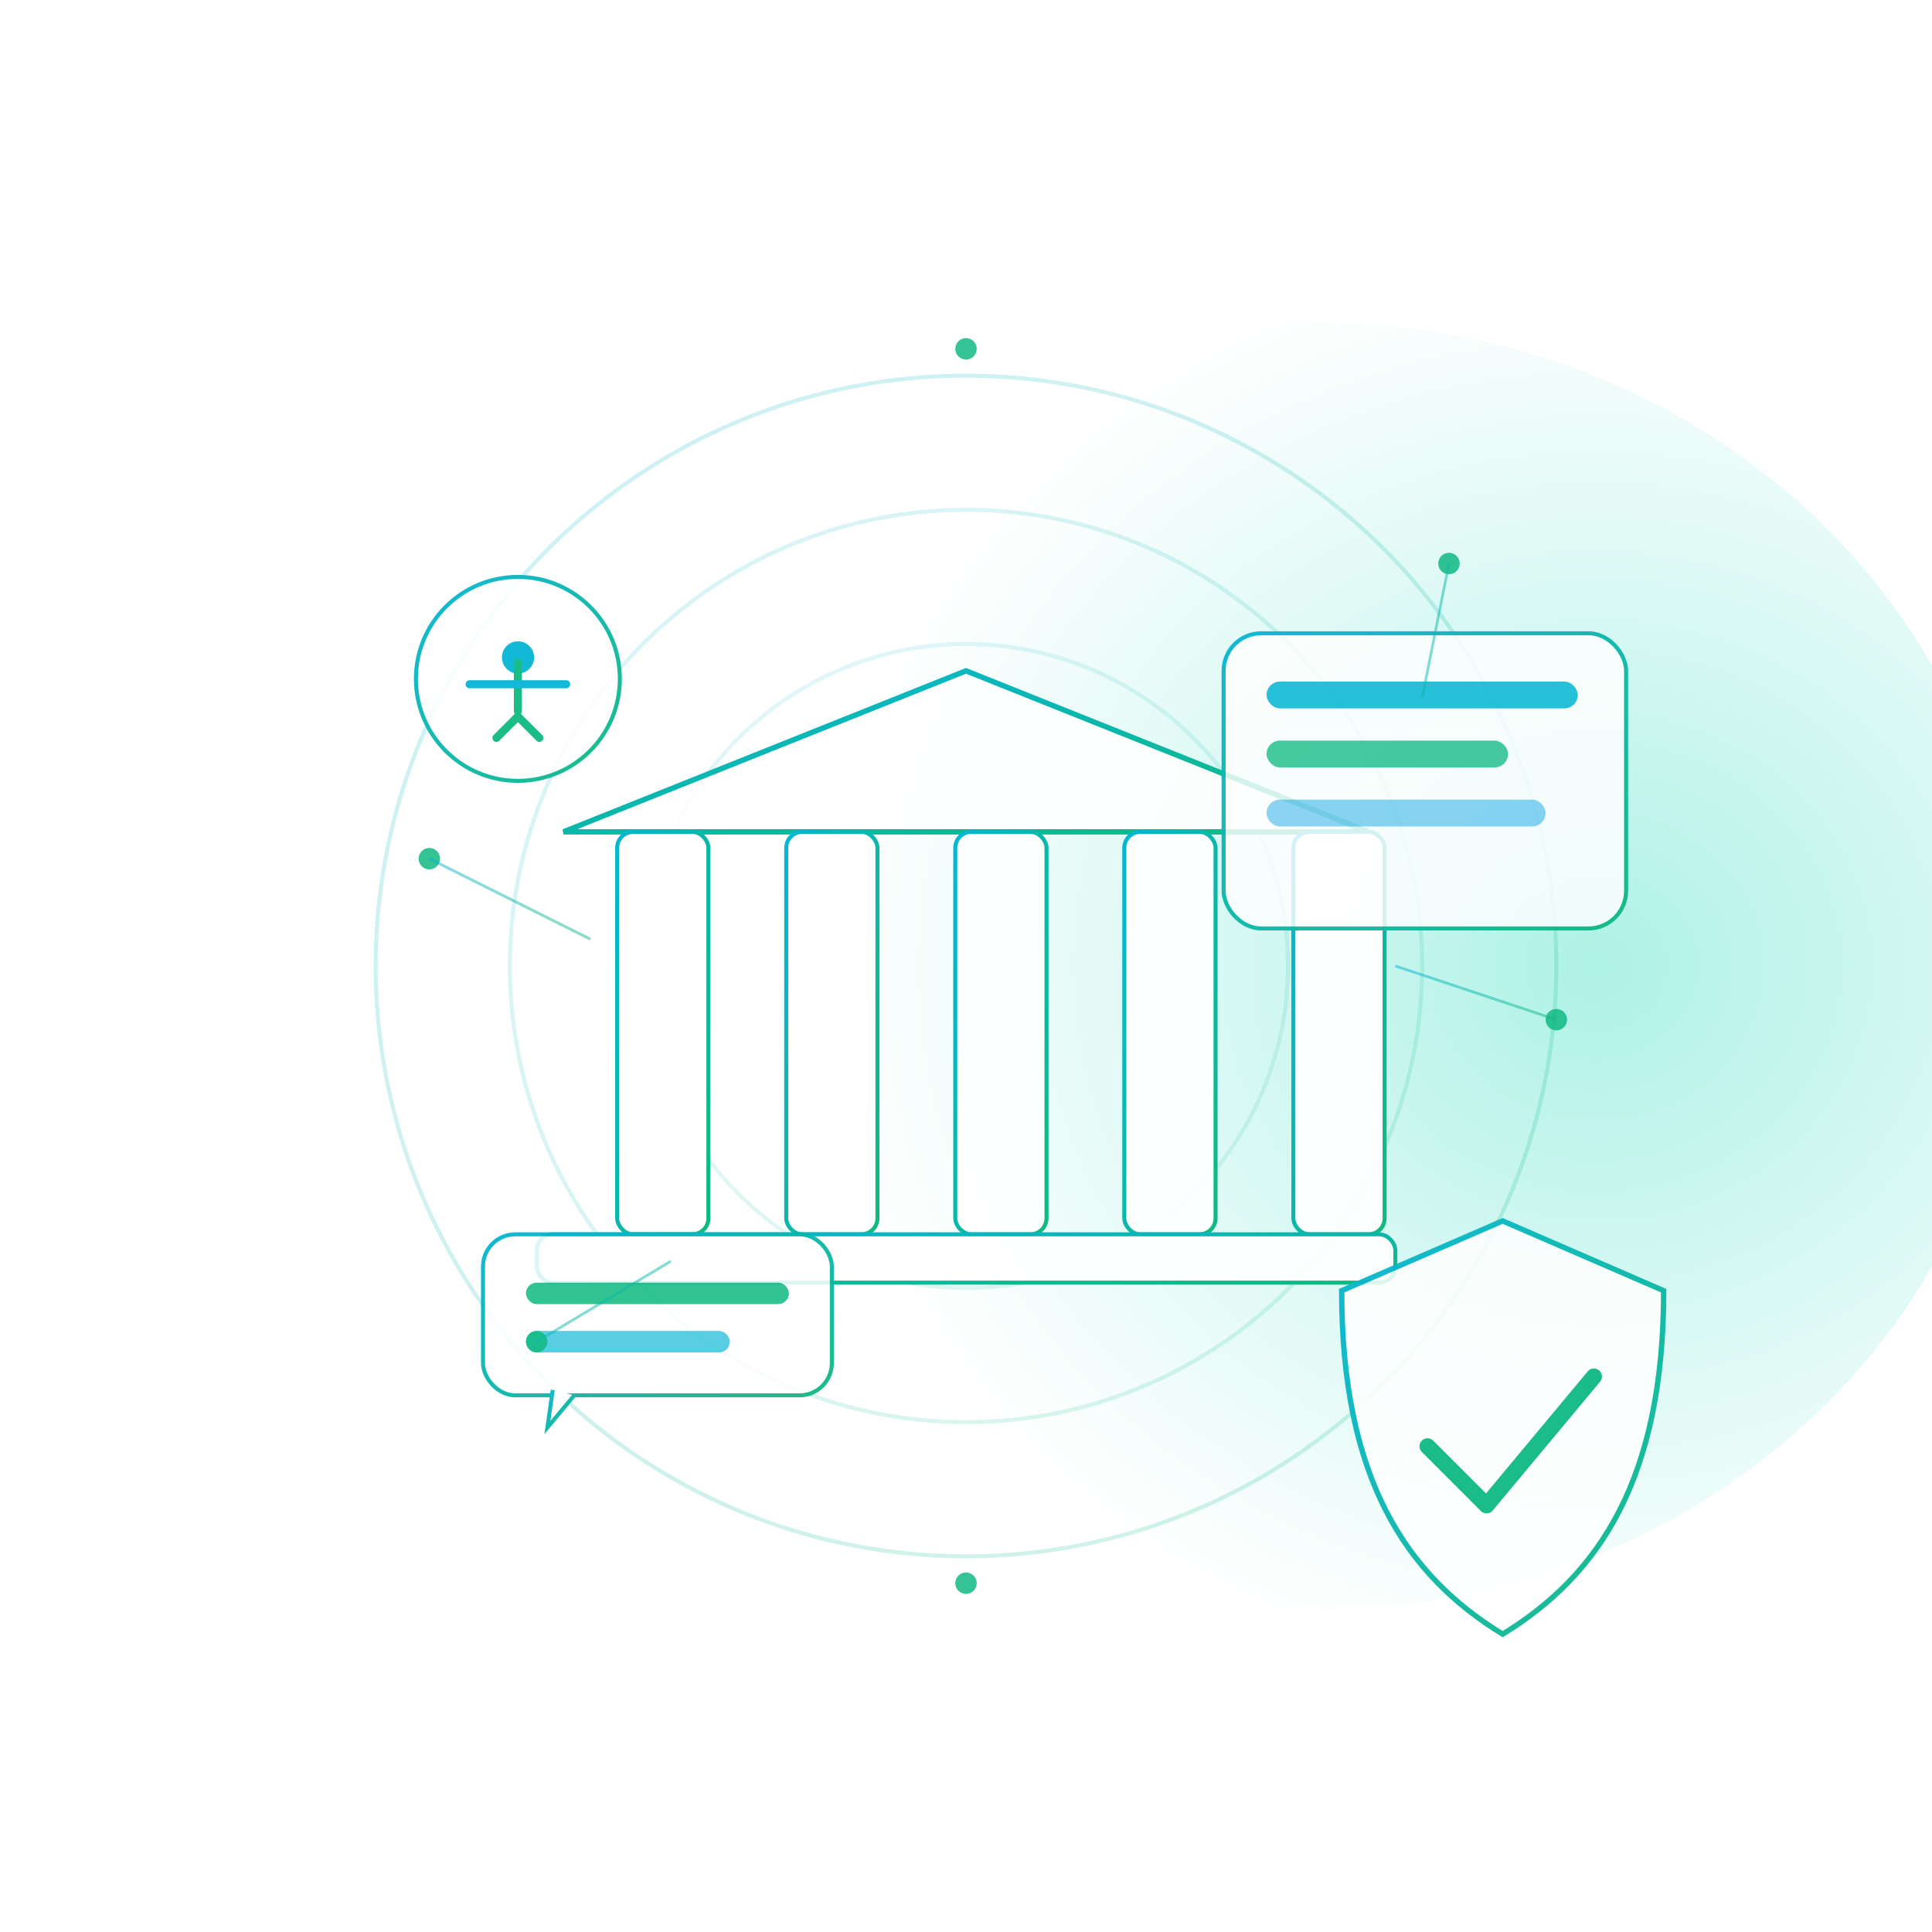
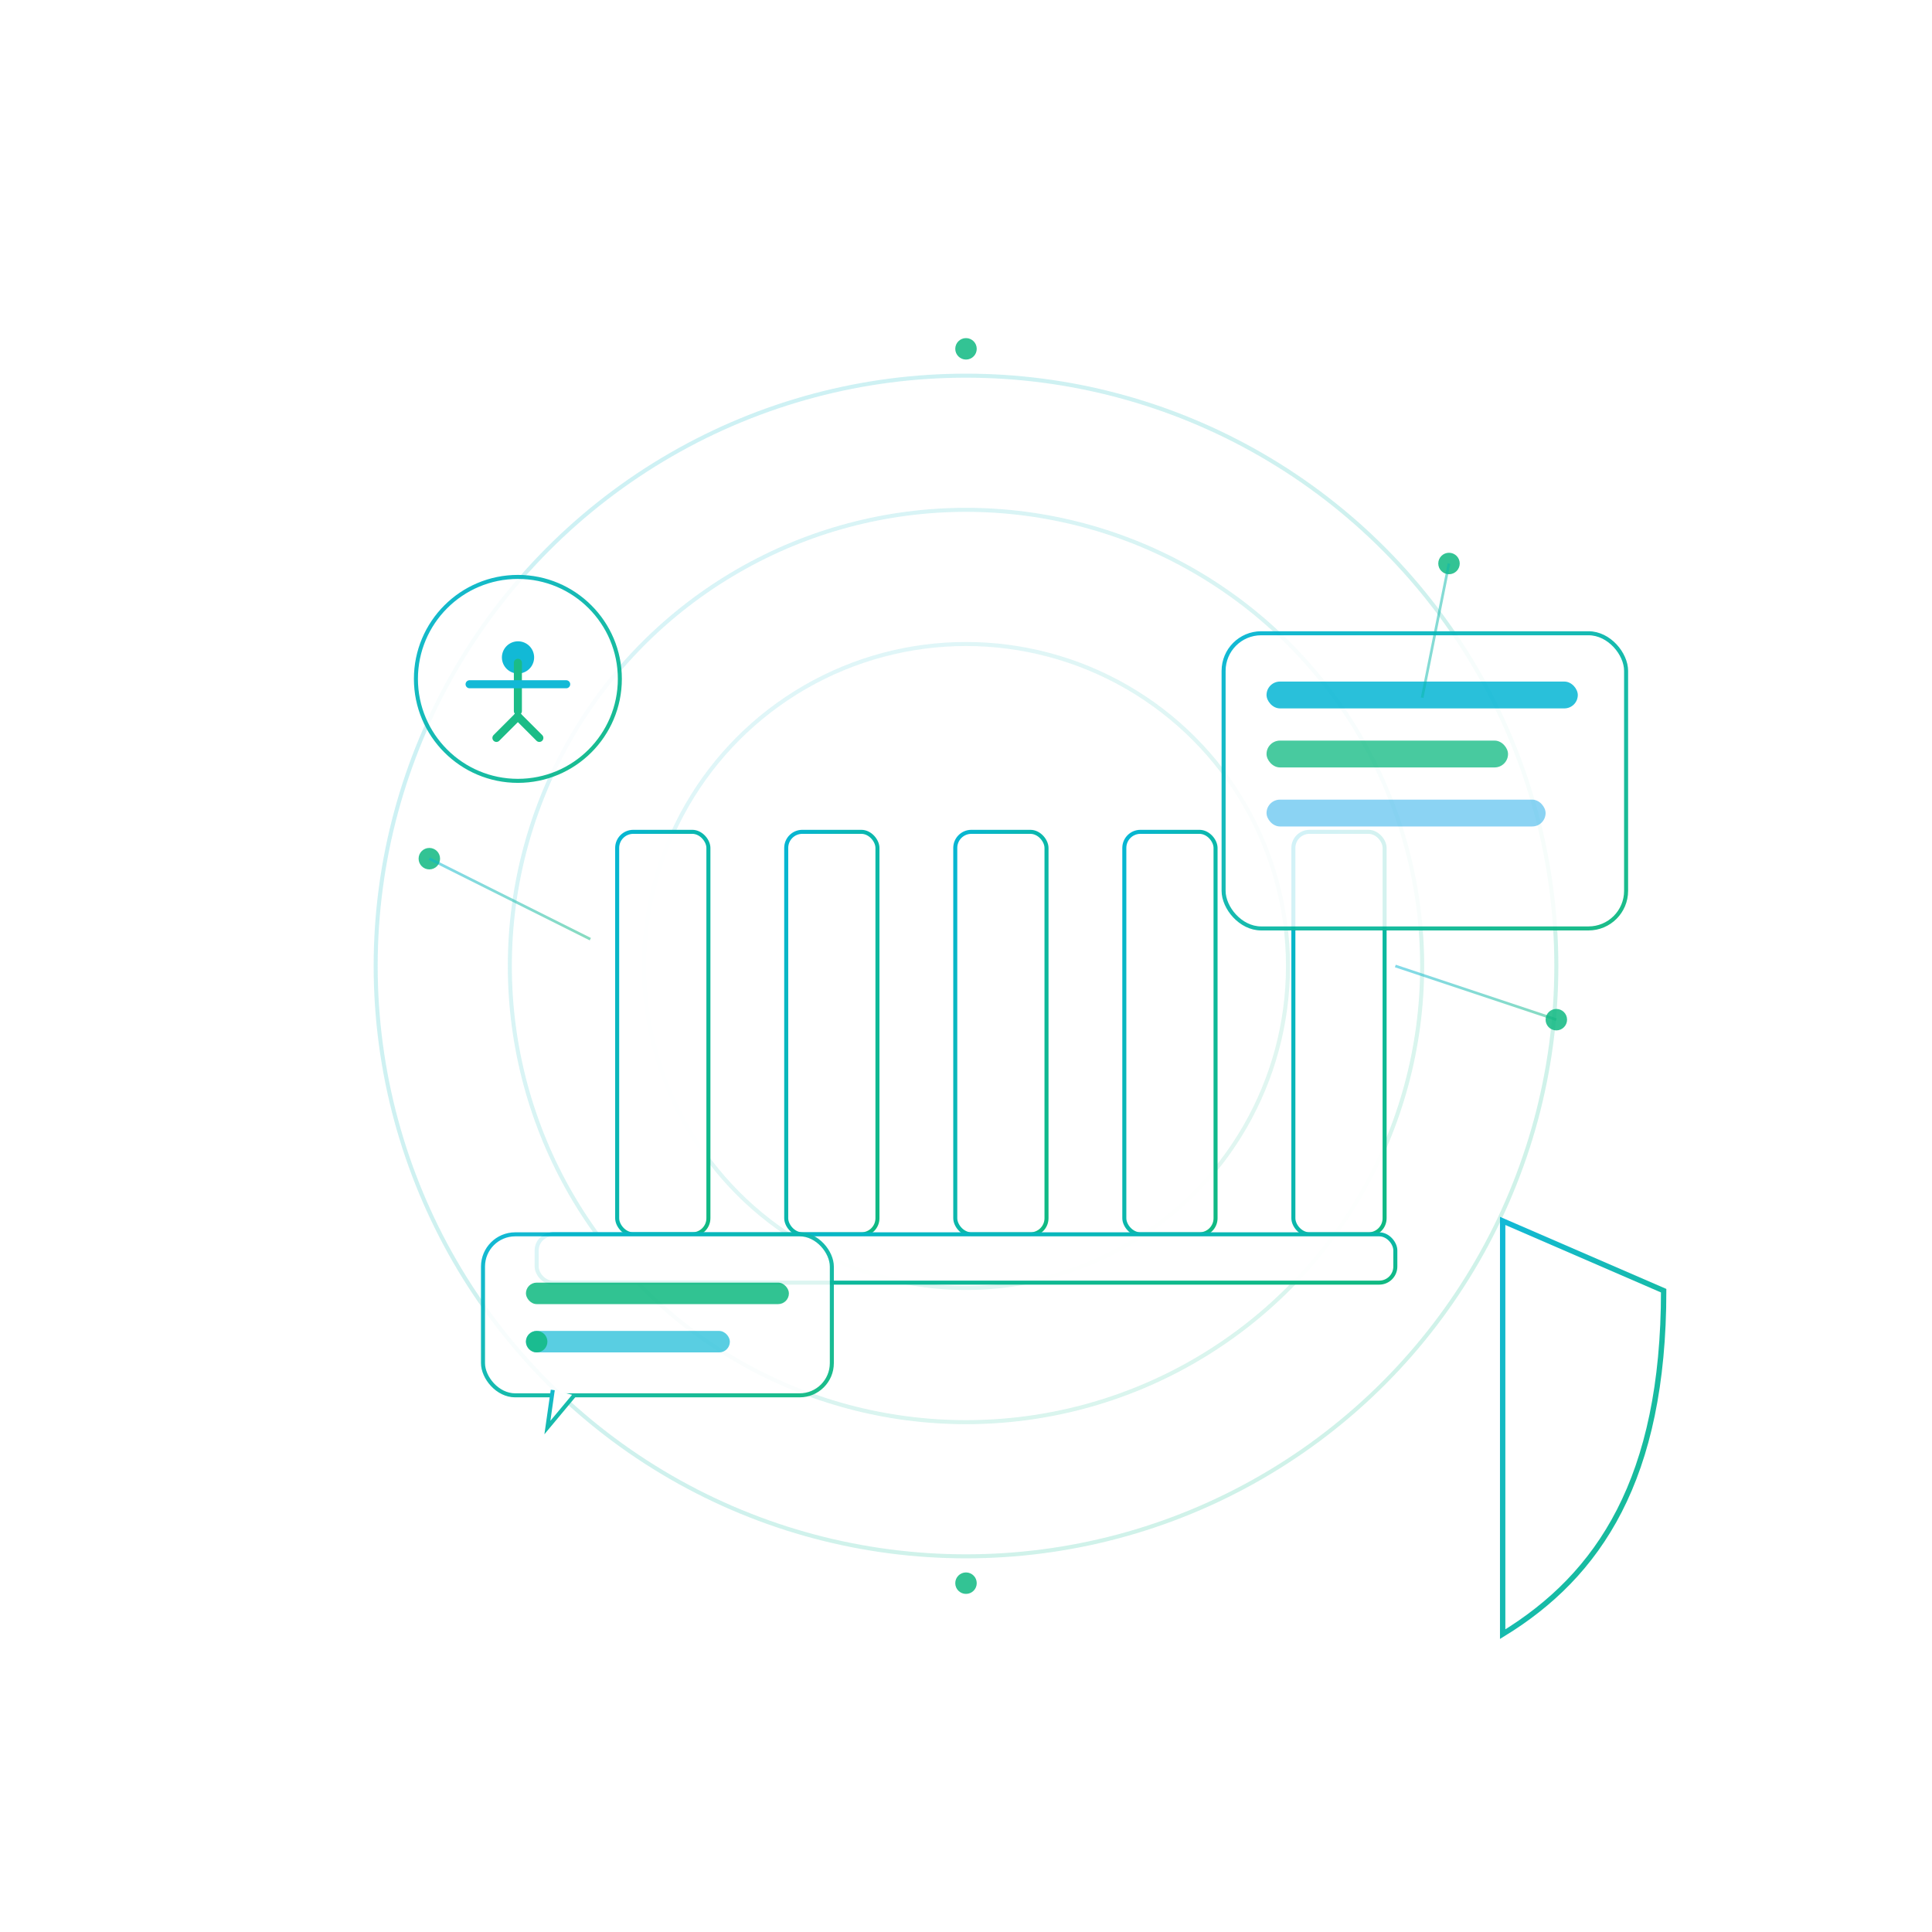
<svg xmlns="http://www.w3.org/2000/svg" width="720" height="720" viewBox="0 0 720 720" fill="none">
  <defs>
    <radialGradient id="bgGlow" cx="0.7" cy="0.5" r="0.55">
      <stop offset="0%" stop-color="#00D4B2" stop-opacity="0.32" />
      <stop offset="60%" stop-color="#00D4B2" stop-opacity="0.12" />
      <stop offset="100%" stop-color="#00D4B2" stop-opacity="0" />
    </radialGradient>
    <linearGradient id="accent" x1="0" y1="0" x2="1" y2="1">
      <stop offset="0%" stop-color="#06B6D4" />
      <stop offset="100%" stop-color="#10B981" />
    </linearGradient>
    <filter id="softShadow" x="-50%" y="-50%" width="200%" height="200%">
      <feDropShadow dx="0" dy="8" stdDeviation="18" flood-color="#0B0F19" flood-opacity="0.12" />
    </filter>
  </defs>
-   <ellipse cx="490" cy="360" rx="260" ry="240" fill="url(#bgGlow)" />
  <g opacity="0.7" stroke="url(#accent)" stroke-width="1.5">
    <circle cx="360" cy="360" r="220" stroke-opacity="0.28" />
    <circle cx="360" cy="360" r="170" stroke-opacity="0.22" />
    <circle cx="360" cy="360" r="120" stroke-opacity="0.18" />
  </g>
  <g transform="translate(210,250)" filter="url(#softShadow)">
-     <path d="M0 60 L150 0 L300 60 Z" fill="white" fill-opacity="0.9" stroke="url(#accent)" stroke-width="2" />
    <g>
      <rect x="20" y="60" width="34" height="150" rx="6" fill="white" fill-opacity="0.95" stroke="url(#accent)" stroke-width="1.5" />
      <rect x="83" y="60" width="34" height="150" rx="6" fill="white" fill-opacity="0.95" stroke="url(#accent)" stroke-width="1.5" />
      <rect x="146" y="60" width="34" height="150" rx="6" fill="white" fill-opacity="0.95" stroke="url(#accent)" stroke-width="1.5" />
      <rect x="209" y="60" width="34" height="150" rx="6" fill="white" fill-opacity="0.95" stroke="url(#accent)" stroke-width="1.5" />
      <rect x="272" y="60" width="34" height="150" rx="6" fill="white" fill-opacity="0.95" stroke="url(#accent)" stroke-width="1.5" />
    </g>
    <rect x="-10" y="210" width="320" height="18" rx="6" fill="white" fill-opacity="0.95" stroke="url(#accent)" stroke-width="1.5" />
  </g>
  <g transform="translate(155,215)" opacity="0.95">
    <circle cx="38" cy="38" r="38" fill="white" fill-opacity="0.9" stroke="url(#accent)" stroke-width="1.5" />
    <path d="M38 24 a6 6 0 1 0 0.1 0Z" fill="#06B6D4" />
    <path d="M38 32 v18" stroke="#10B981" stroke-width="3" stroke-linecap="round" />
    <path d="M20 40 h36" stroke="#06B6D4" stroke-width="3" stroke-linecap="round" />
    <path d="M30 60 l8 -8" stroke="#10B981" stroke-width="3" stroke-linecap="round" />
    <path d="M46 60 l-8 -8" stroke="#10B981" stroke-width="3" stroke-linecap="round" />
  </g>
  <g transform="translate(480,455)" opacity="0.95">
-     <path d="M80 0 L140 26 C140 96 116 132 80 154 C44 132 20 96 20 26 L80 0Z" fill="white" fill-opacity="0.9" stroke="url(#accent)" stroke-width="2" />
-     <path d="M52 84 l22 22 l40 -48" fill="none" stroke="#10B981" stroke-width="6" stroke-linecap="round" stroke-linejoin="round" />
+     <path d="M80 0 L140 26 C140 96 116 132 80 154 L80 0Z" fill="white" fill-opacity="0.9" stroke="url(#accent)" stroke-width="2" />
  </g>
  <g transform="translate(480,260)" opacity="0.95">
    <rect x="-24" y="-24" width="150" height="110" rx="14" fill="white" fill-opacity="0.86" stroke="url(#accent)" stroke-width="1.5" />
    <rect x="-8" y="-6" width="116" height="10" rx="5" fill="#06B6D4" opacity="0.9" />
    <rect x="-8" y="16" width="90" height="10" rx="5" fill="#10B981" opacity="0.8" />
    <rect x="-8" y="38" width="104" height="10" rx="5" fill="#0EA5E9" opacity="0.5" />
  </g>
  <g transform="translate(180,460)" opacity="0.95">
    <rect x="0" y="0" width="130" height="60" rx="12" fill="white" fill-opacity="0.9" stroke="url(#accent)" stroke-width="1.5" />
    <path d="M34 60 l-10 12 l2 -14" fill="white" stroke="url(#accent)" stroke-width="1.5" />
    <rect x="16" y="18" width="98" height="8" rx="4" fill="#10B981" opacity="0.9" />
    <rect x="16" y="36" width="76" height="8" rx="4" fill="#06B6D4" opacity="0.7" />
  </g>
  <g fill="#10B981" fill-opacity="0.85">
    <circle cx="360" cy="130" r="4" />
    <circle cx="540" cy="210" r="4" />
    <circle cx="580" cy="380" r="4" />
    <circle cx="200" cy="500" r="4" />
    <circle cx="160" cy="320" r="4" />
    <circle cx="360" cy="590" r="4" />
  </g>
  <g stroke="url(#accent)" stroke-opacity="0.5">
    <path d="M360 130 L360 210" />
    <path d="M540 210 L530 260" />
    <path d="M580 380 L520 360" />
-     <path d="M200 500 L250 470" />
    <path d="M160 320 L220 350" />
    <path d="M360 590 L360 520" />
  </g>
</svg>